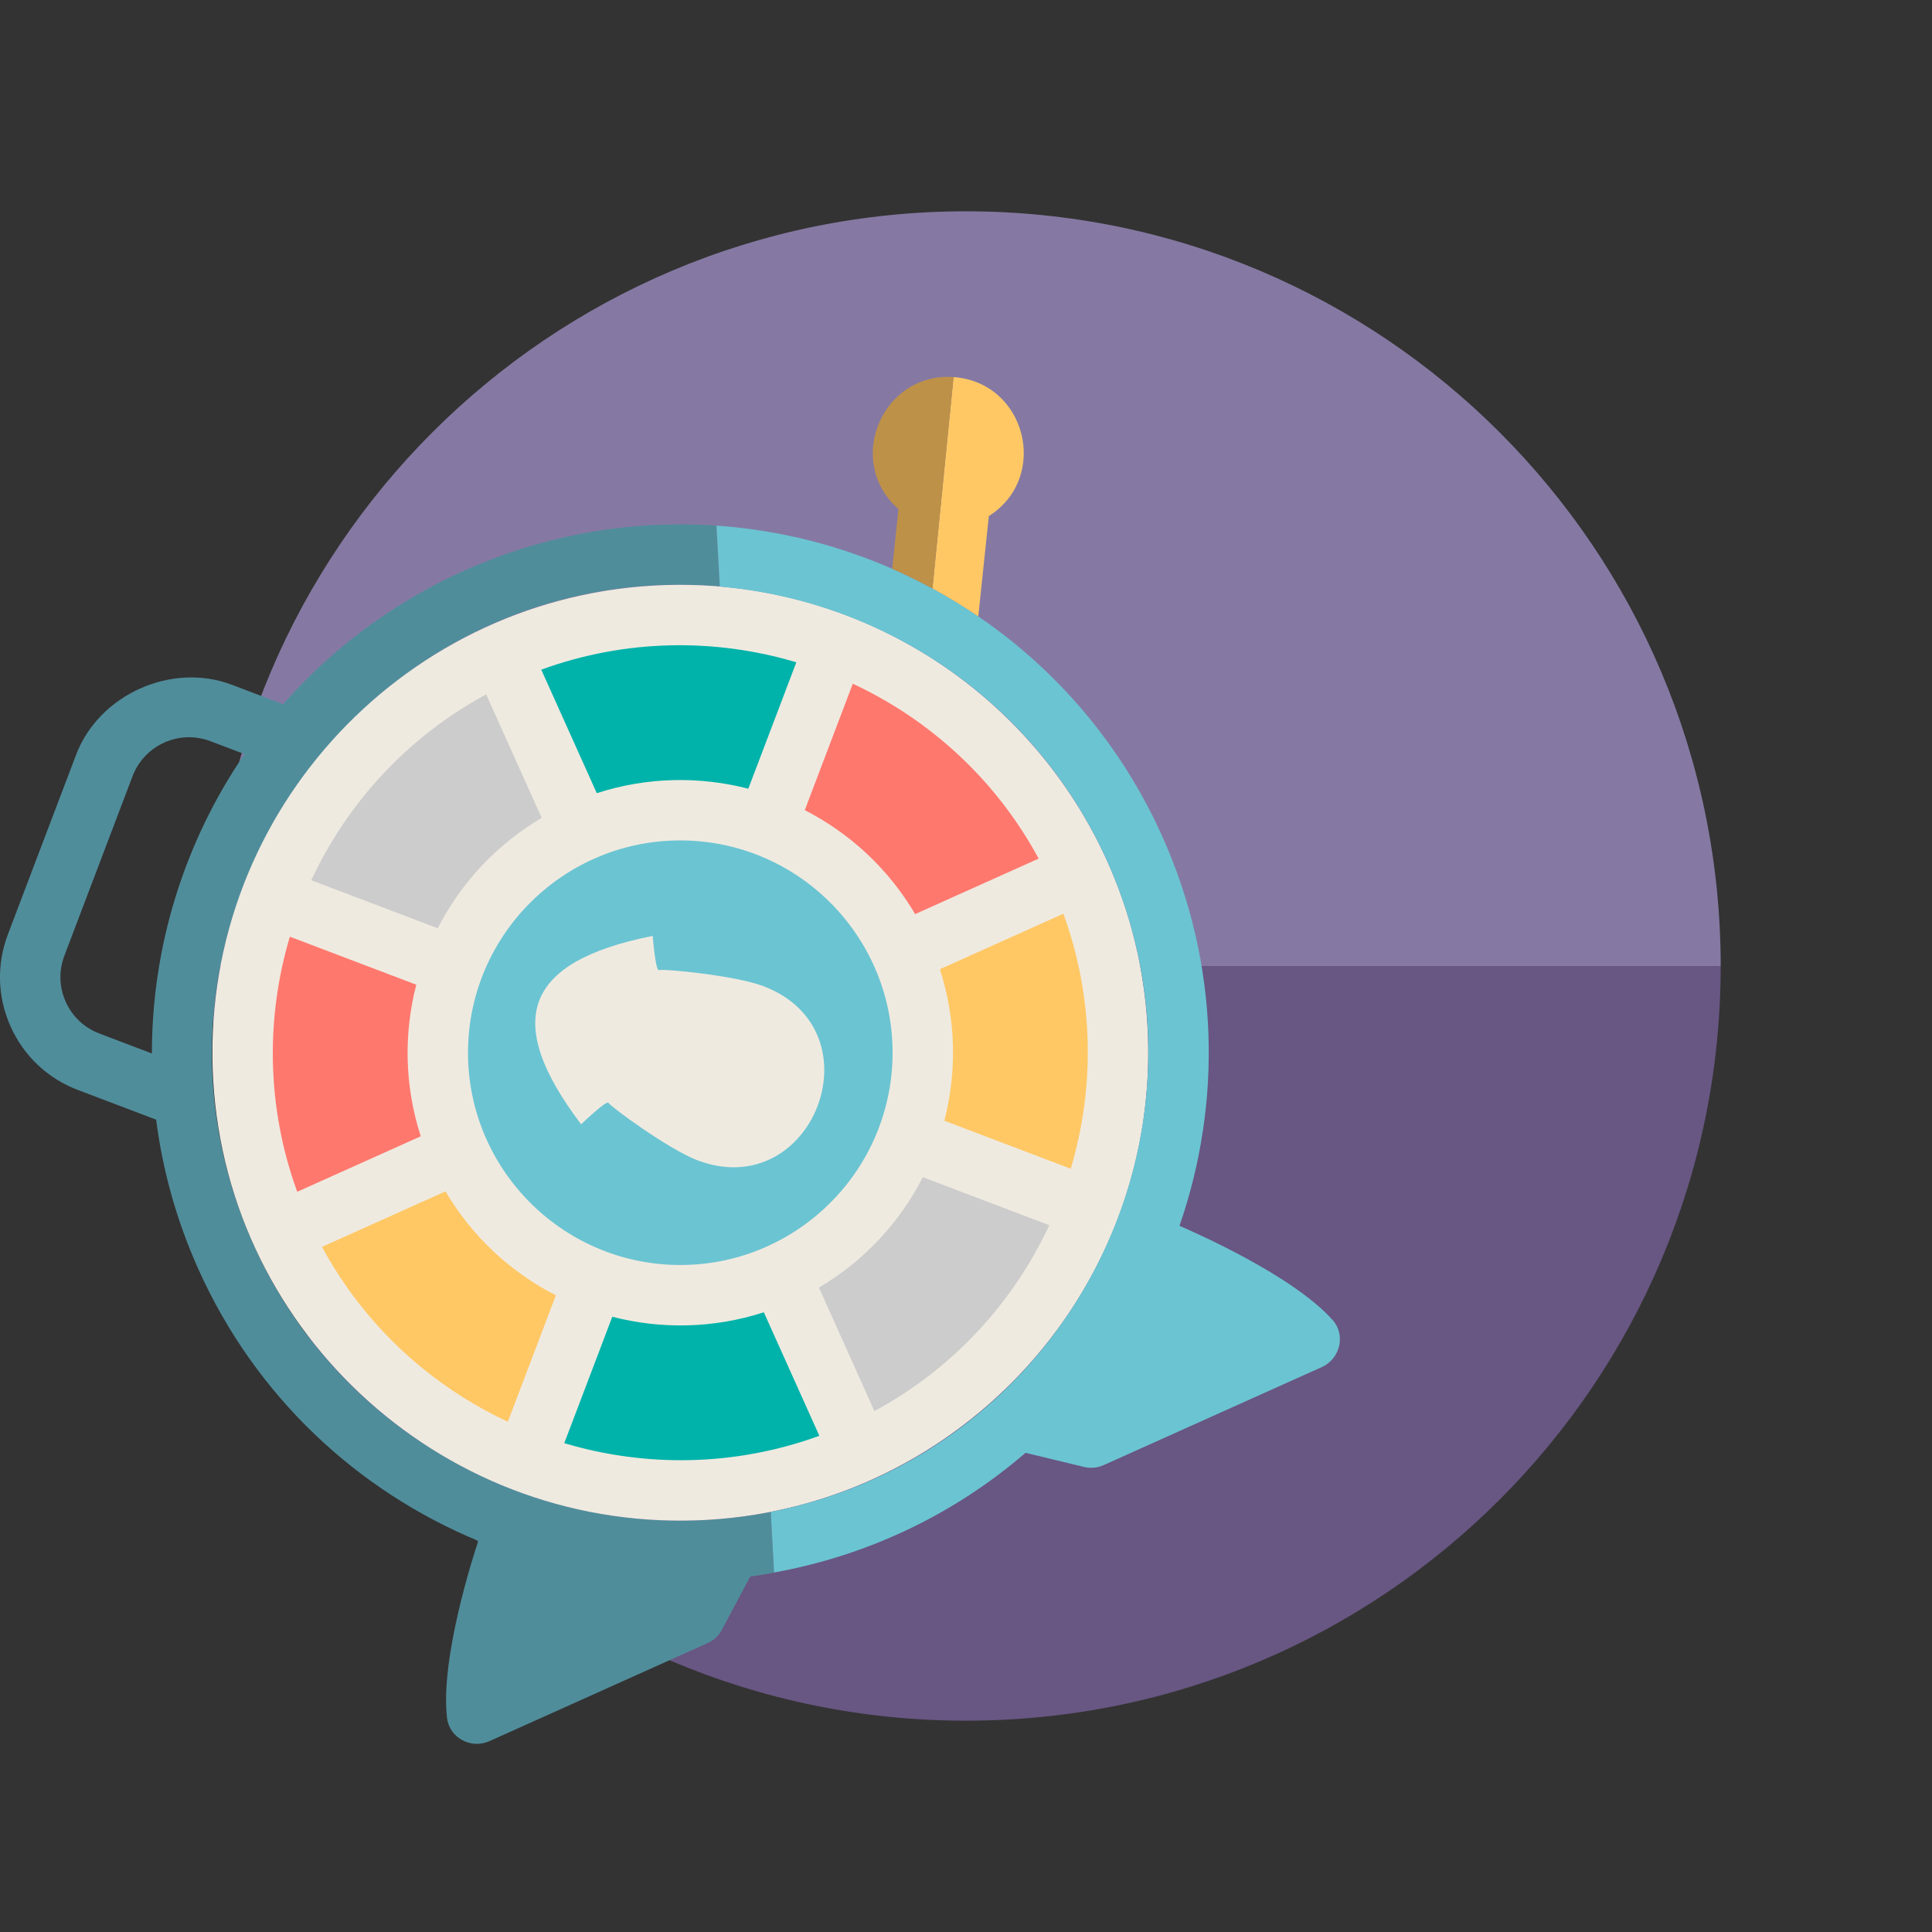
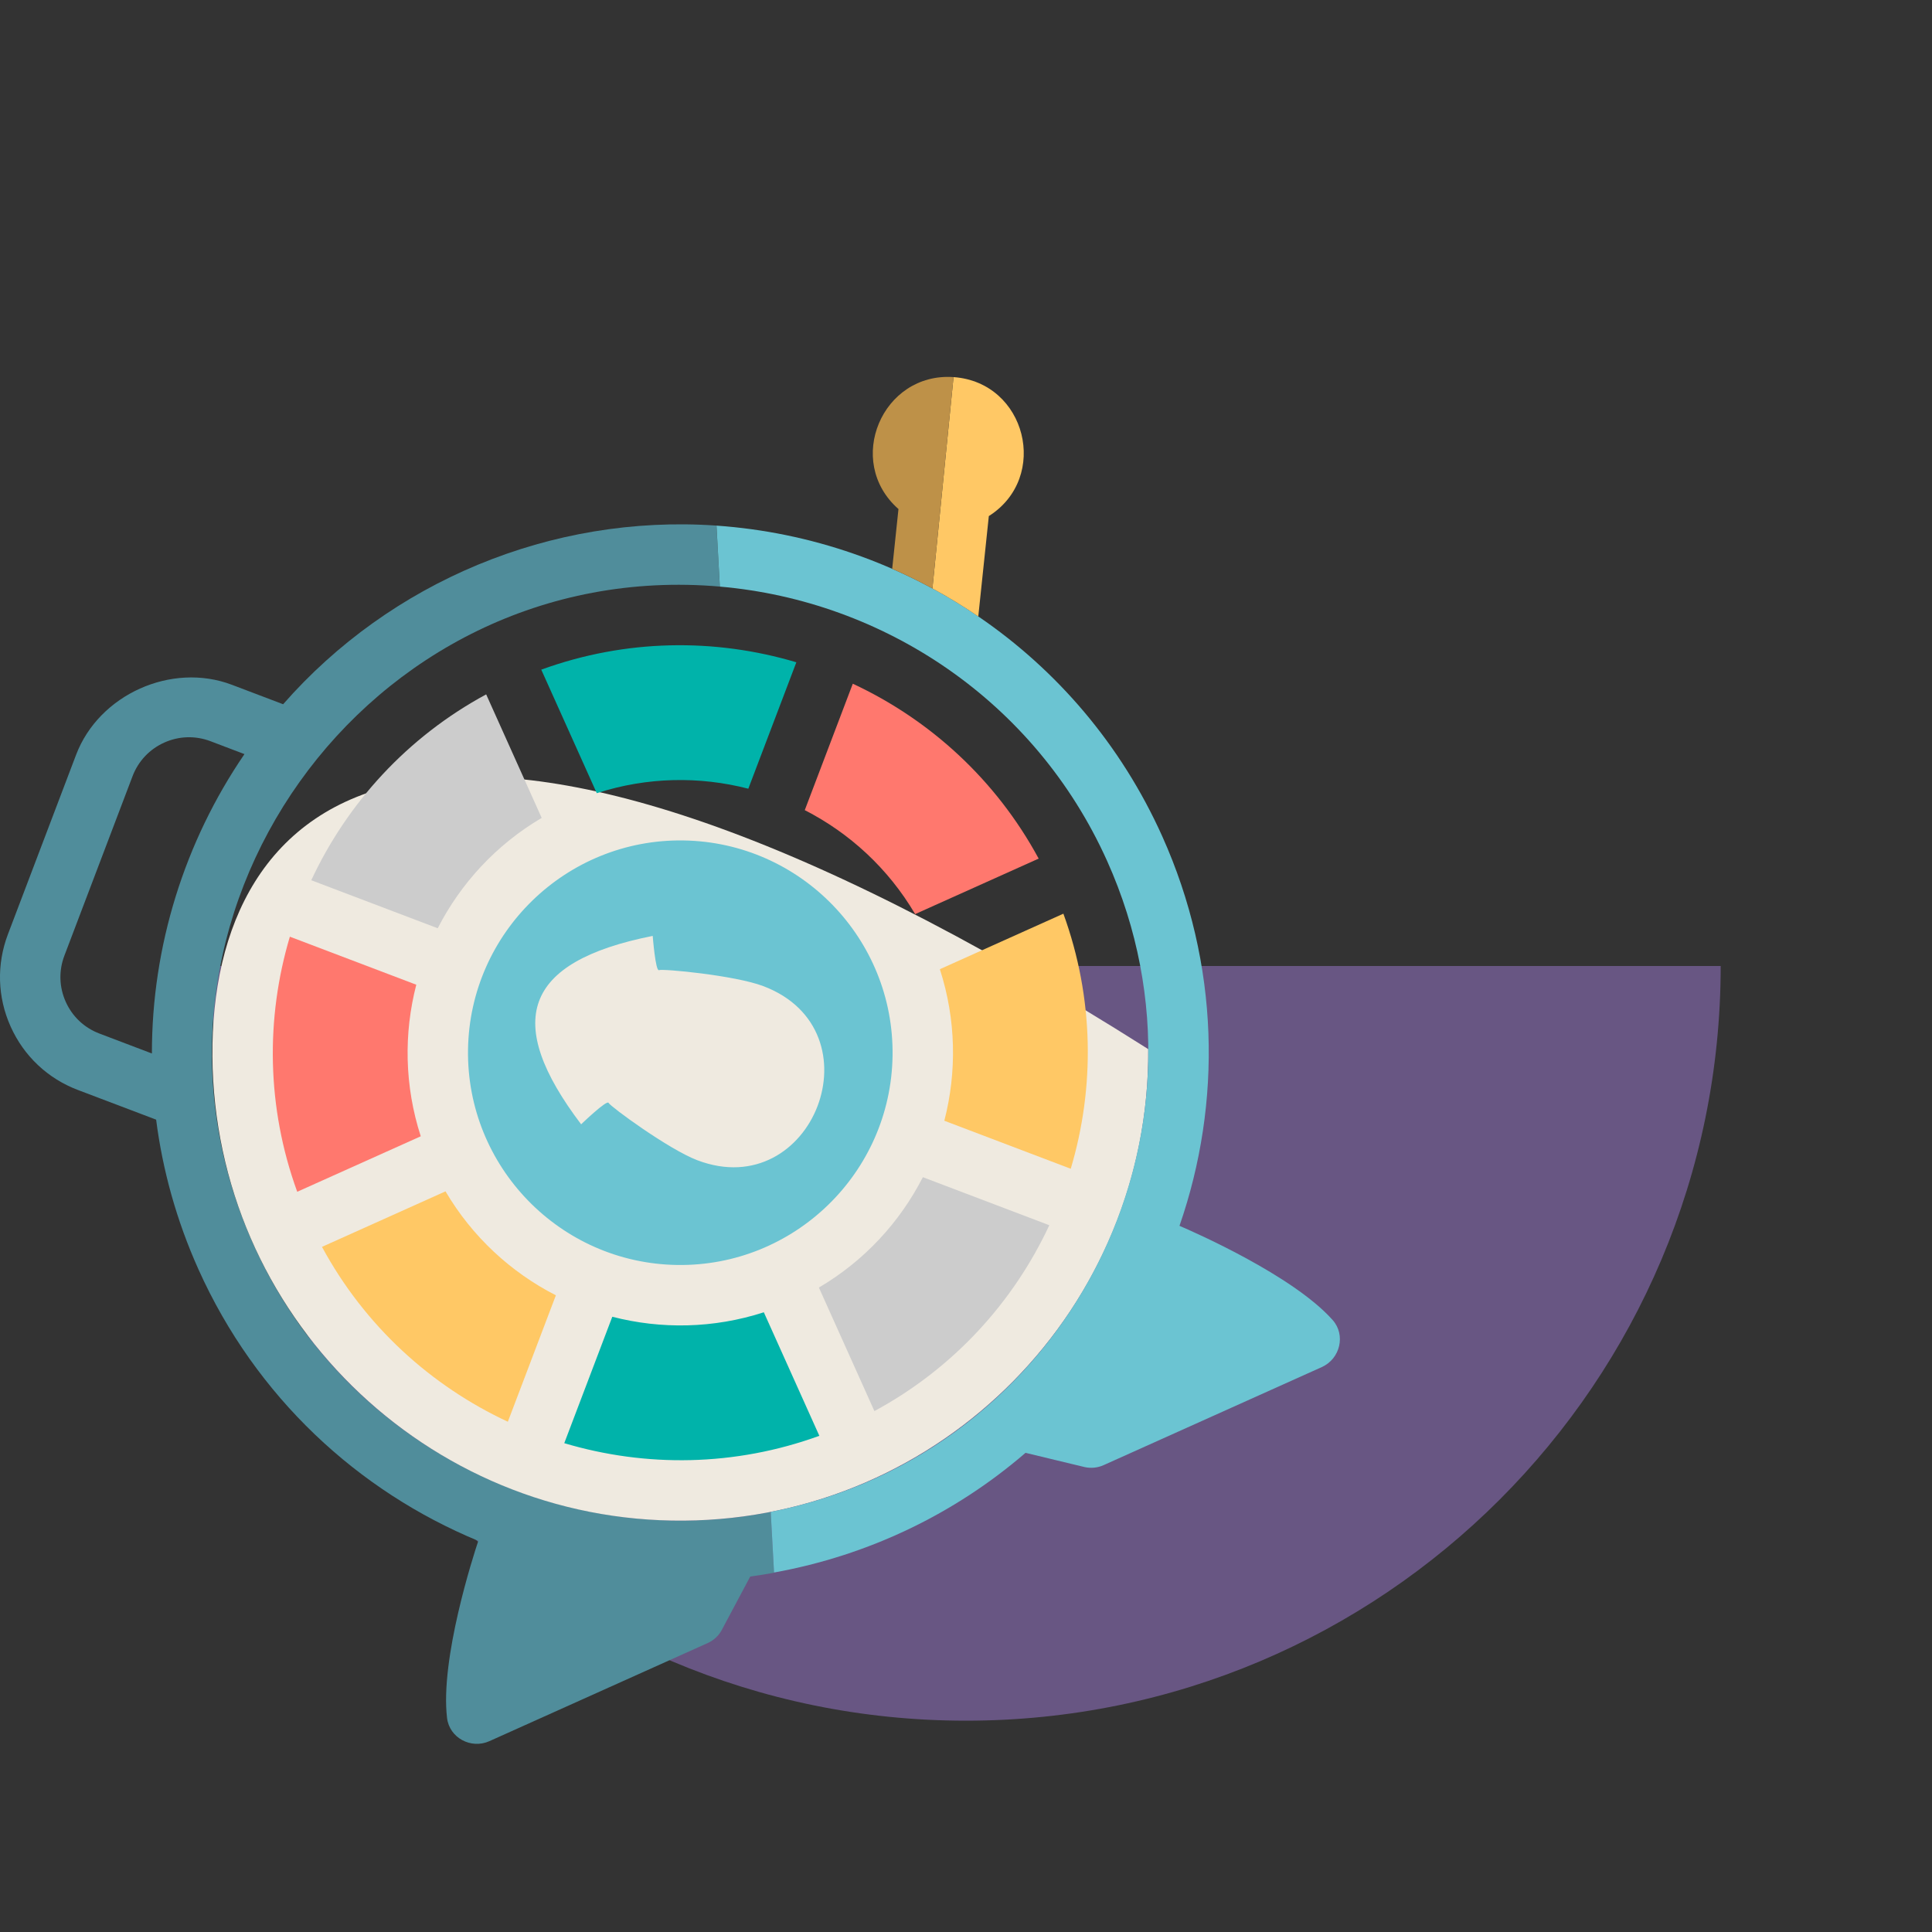
<svg xmlns="http://www.w3.org/2000/svg" version="1.1" id="Uploaded to svgrepo.com" width="800px" height="800px" viewBox="0 0 64 64" xml:space="preserve">
  <rect x="0" y="0" width="64" height="64" fill="#333333" stroke="none" />
  <style type="text/css">
	.fandom_een{fill:#FF786E;}
	.fandom_drie{fill:#BE9148;}
	.fandom_vier{fill:#FFC865;}
	.fandom_zes{fill:#00B3AA;}
	.fandom_zeven{fill:#508D9B;}
	.fandom_acht{fill:#6BC4D2;}
	.fandom_negen{fill:#685683;}
	.fandom_tien{fill:#8579A3;}
	.fandom_veertien{fill:#EFEAE0;}
	.fandom_negentien{fill:#CCCCCC;}
	.st0{fill:#4B322A;}
	.st1{fill:#BE5652;}
	.st2{fill:#644638;}
	.st3{fill:#4D4D4D;}
	.st4{fill:#3A3A3A;}
	.st5{fill:#AA9991;}
	.st6{fill:#018273;}
	.st7{fill:#808080;}
	.st8{fill:#666666;}
	.st9{fill:#FFFAFA;}
</style>
  <g>
    <g>
-       <path class="fandom_tien" d="M32,7C18.193,7,7,18.193,7,32h50C57,18.193,45.807,7,32,7z" />
      <path class="fandom_negen" d="M32,57c13.807,0,25-11.193,25-25H7C7,45.807,18.193,57,32,57z" />
    </g>
    <g>
      <path class="fandom_zeven" d="M23.845,19.431l-0.111-2.02c-5.486-0.381-10.805,1.867-14.355,5.918l-1.698-0.645    c-1.997-0.757-4.401,0.321-5.16,2.319l-2.258,5.945c-0.38,0.999-0.348,2.086,0.09,3.06c0.438,0.975,1.229,1.721,2.228,2.099    c0.083,0.031,2.509,0.954,2.591,0.983c0.214,1.671,0.675,3.34,1.401,4.957c1.905,4.24,5.29,7.35,9.271,8.997    c-0.166,0.497-1.268,3.906-1.035,5.866c0.078,0.66,0.796,1.041,1.403,0.768l7.23-3.249c0.195-0.088,0.358-0.236,0.462-0.423    l0.949-1.782c0.263-0.035,0.525-0.077,0.788-0.125l-0.111-2.016c-6.914,1.362-14.122-2.16-17.132-8.857    C3.546,30.43,12.171,18.422,23.845,19.431z M5.032,34.898l-1.74-0.661c-0.5-0.19-0.895-0.562-1.114-1.05    c-0.219-0.487-0.235-1.03-0.045-1.53l2.258-5.945c0.19-0.499,0.563-0.894,1.05-1.113c0.488-0.219,1.031-0.235,1.531-0.046    l1.126,0.428C6.111,27.887,5.029,31.35,5.032,34.898z" />
-       <path class="fandom_veertien" d="M22.657,50.373c8.546-0.067,15.445-7.074,15.379-15.62s-7.074-15.445-15.62-15.379    C13.869,19.44,6.97,26.448,7.036,34.994C7.103,43.54,14.11,50.439,22.657,50.373z" />
+       <path class="fandom_veertien" d="M22.657,50.373c8.546-0.067,15.445-7.074,15.379-15.62C13.869,19.44,6.97,26.448,7.036,34.994C7.103,43.54,14.11,50.439,22.657,50.373z" />
      <path class="fandom_acht" d="M43.787,45.286l-7.229,3.249c-0.196,0.088-0.414,0.11-0.623,0.065l-1.963-0.473    c-2.334,2.012-5.186,3.396-8.331,3.965l-0.11-2.008c9.813-1.932,15.209-12.518,11.144-21.563    c-2.385-5.307-7.407-8.62-12.829-9.089l-0.111-2.02c6.23,0.433,12.026,4.194,14.765,10.289c1.905,4.24,1.984,8.836,0.572,12.906    c0.482,0.206,3.763,1.646,5.074,3.121C44.586,44.224,44.394,45.013,43.787,45.286z M29.567,34.979    c-0.059,3.877-3.26,6.984-7.138,6.925c-3.877-0.059-6.984-3.26-6.925-7.138c0.059-3.877,3.26-6.984,7.138-6.925    C26.519,27.9,29.626,31.102,29.567,34.979z M25.289,32.668c-0.95-0.361-3.344-0.583-3.459-0.531    c-0.116,0.052-0.208-1.134-0.208-1.134c-4.317,0.858-4.942,2.849-2.371,6.241c0,0,0.857-0.825,0.909-0.71    c0.052,0.116,1.989,1.539,2.939,1.9C26.931,39.89,29.152,34.136,25.289,32.668z" />
      <path class="fandom_een" d="M28.25,22.649c2.549,1.189,4.739,3.172,6.157,5.793l-4.092,1.839c-0.89-1.513-2.173-2.685-3.656-3.444    L28.25,22.649z M13.938,37.641c-0.54-1.67-0.565-3.407-0.148-5.021l-4.188-1.591c-0.803,2.695-0.775,5.65,0.244,8.45    L13.938,37.641z" />
      <path class="fandom_zes" d="M24.789,26.127c-1.613-0.416-3.35-0.392-5.02,0.148l-1.839-4.092c2.8-1.019,5.755-1.047,8.45-0.244    L24.789,26.127z M18.692,47.807c2.695,0.803,5.65,0.775,8.45-0.244l-1.839-4.092c-1.67,0.54-3.407,0.565-5.02,0.148L18.692,47.807    z" />
      <path class="fandom_negentien" d="M34.76,40.587c-1.189,2.549-3.172,4.739-5.794,6.157l-1.839-4.092    c1.513-0.89,2.685-2.173,3.444-3.656L34.76,40.587z M14.5,30.75c0.76-1.483,1.932-2.765,3.444-3.656l-1.839-4.092    c-2.621,1.417-4.604,3.608-5.794,6.157L14.5,30.75z" />
      <path class="fandom_vier" d="M35.226,30.267c1.019,2.8,1.047,5.755,0.244,8.45l-4.188-1.591c0.417-1.613,0.392-3.35-0.148-5.02    L35.226,30.267z M14.758,39.465l-4.092,1.839c1.417,2.621,3.608,4.604,6.157,5.793l1.591-4.188    C16.93,42.15,15.648,40.977,14.758,39.465z M32.407,20.42l0.349-3.324c2.026-1.285,1.239-4.434-1.169-4.604l-0.699,7.002    C31.409,19.777,31.916,20.086,32.407,20.42z" />
      <path class="fandom_drie" d="M29.763,16.863l-0.208,1.98c0.453,0.198,0.898,0.415,1.333,0.651l0.699-7.002    C29.226,12.326,27.966,15.283,29.763,16.863z" />
    </g>
  </g>
</svg>